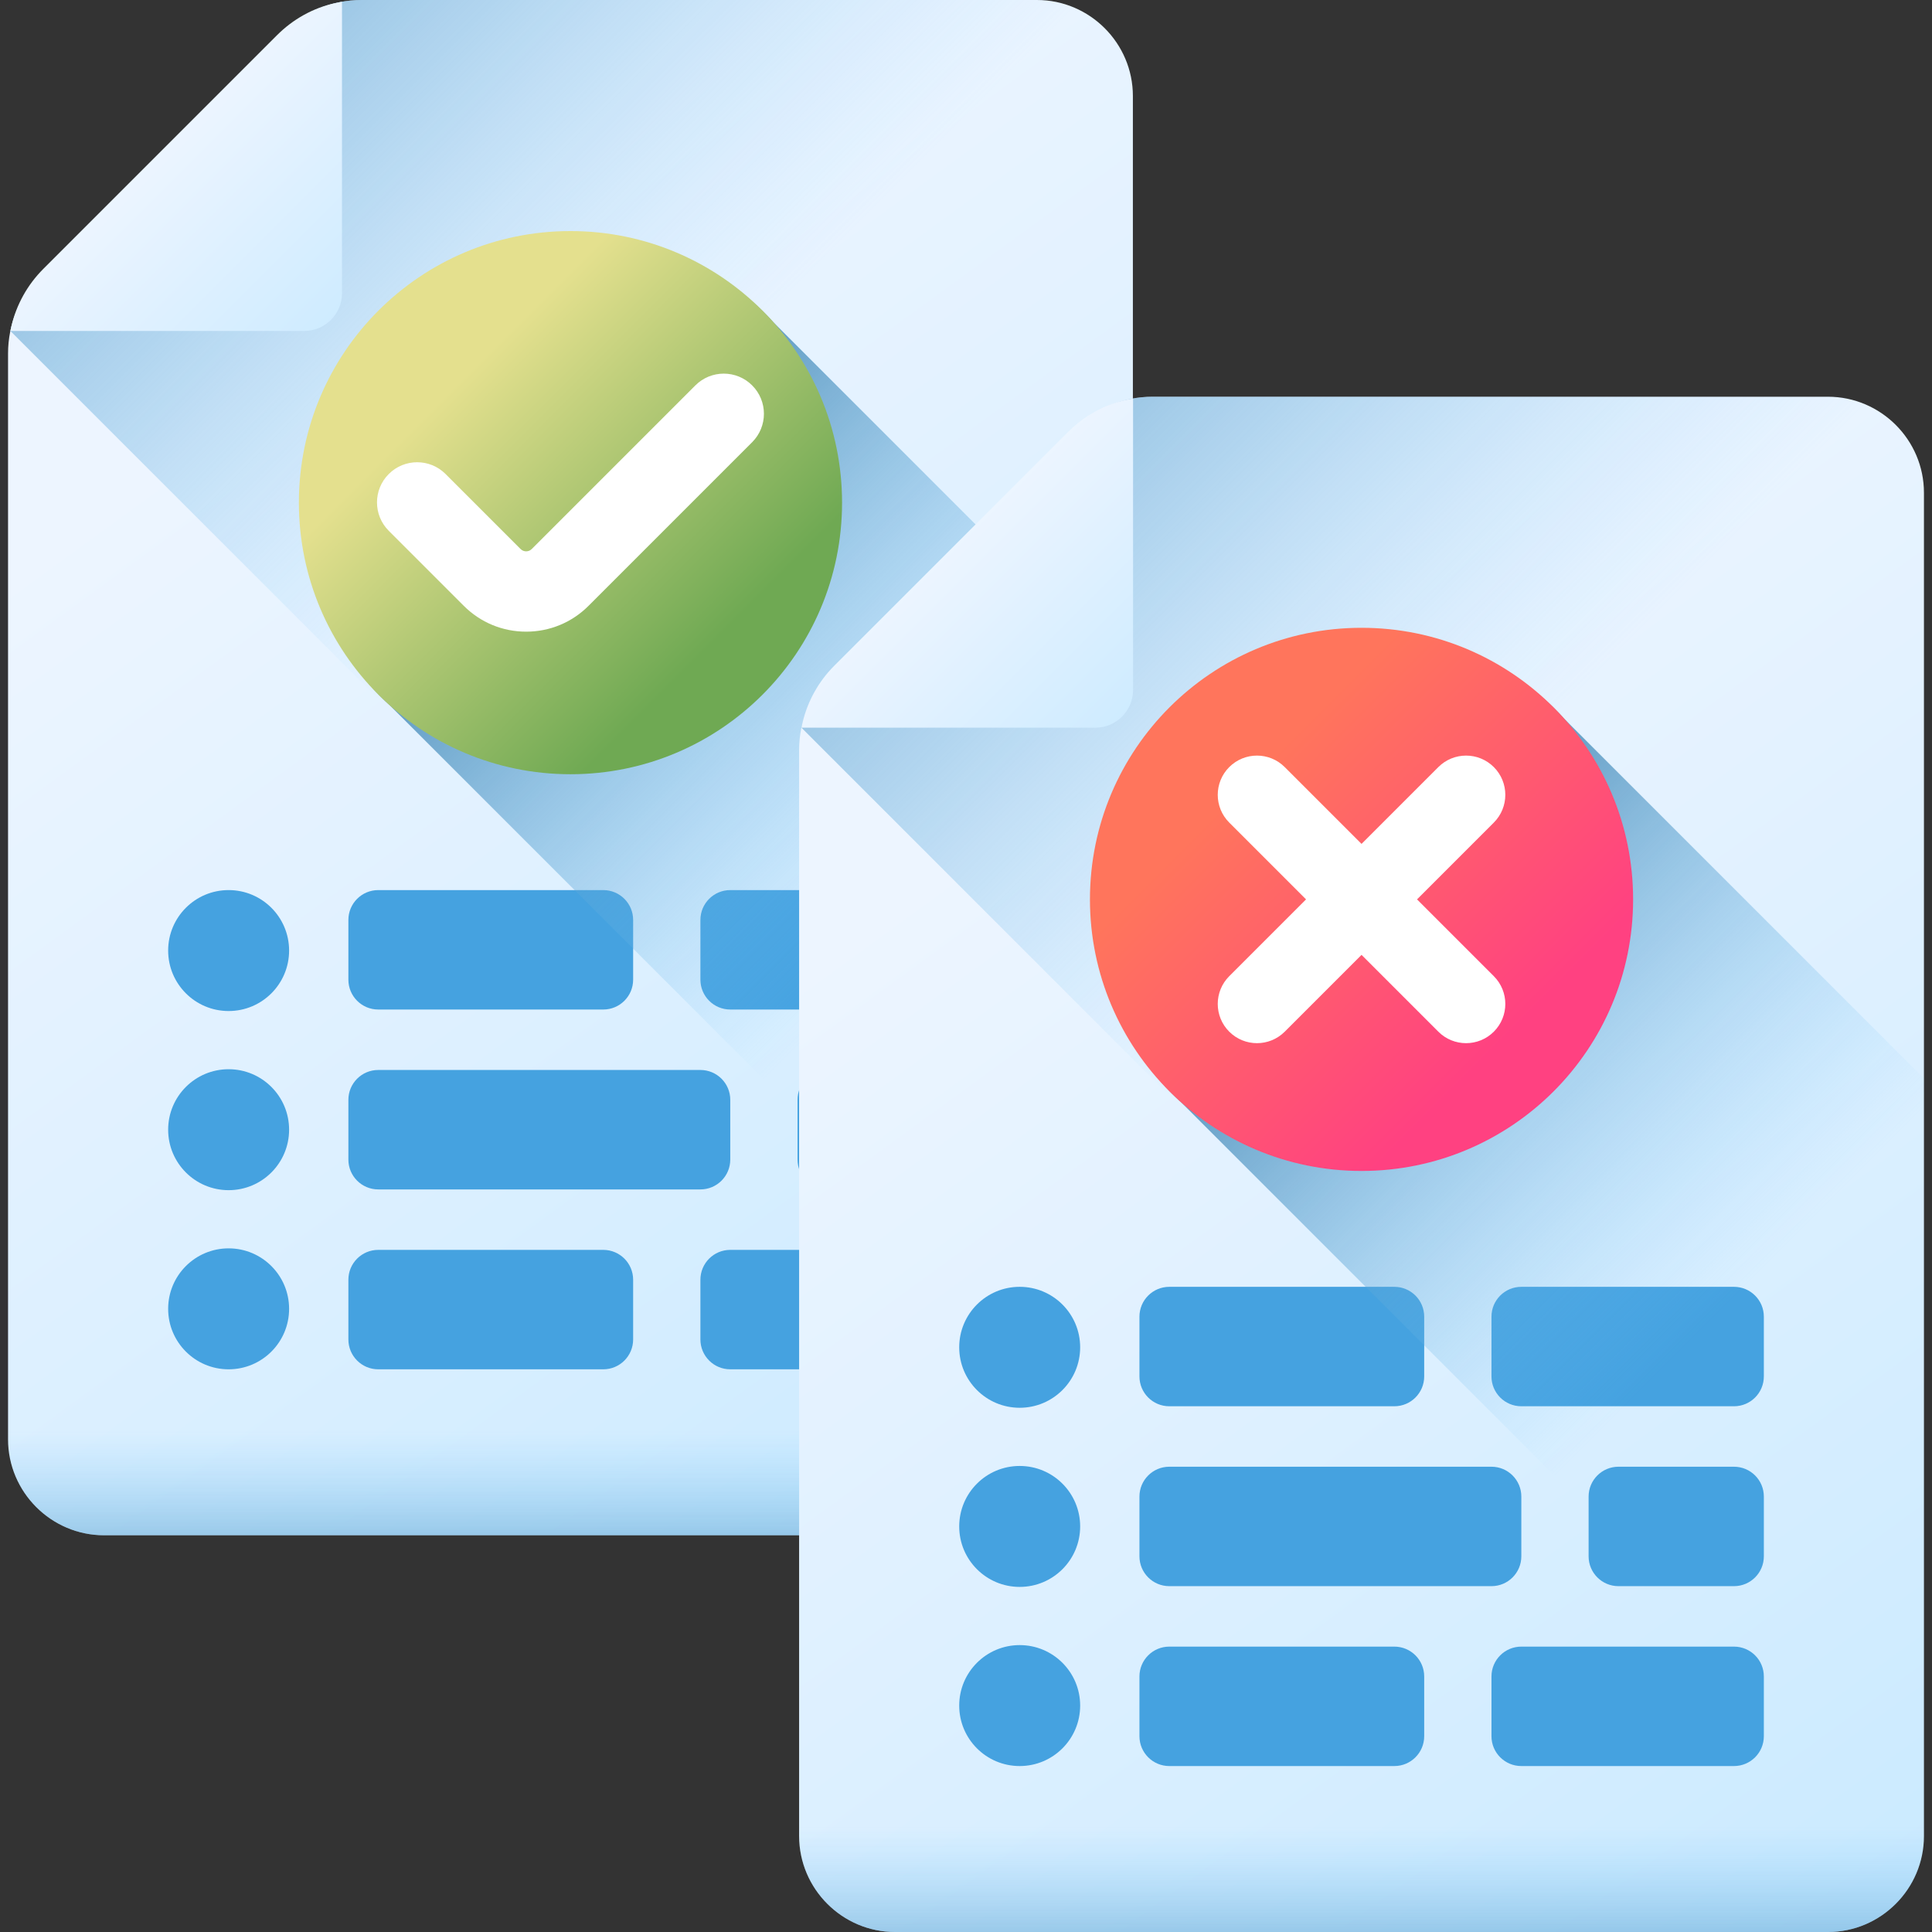
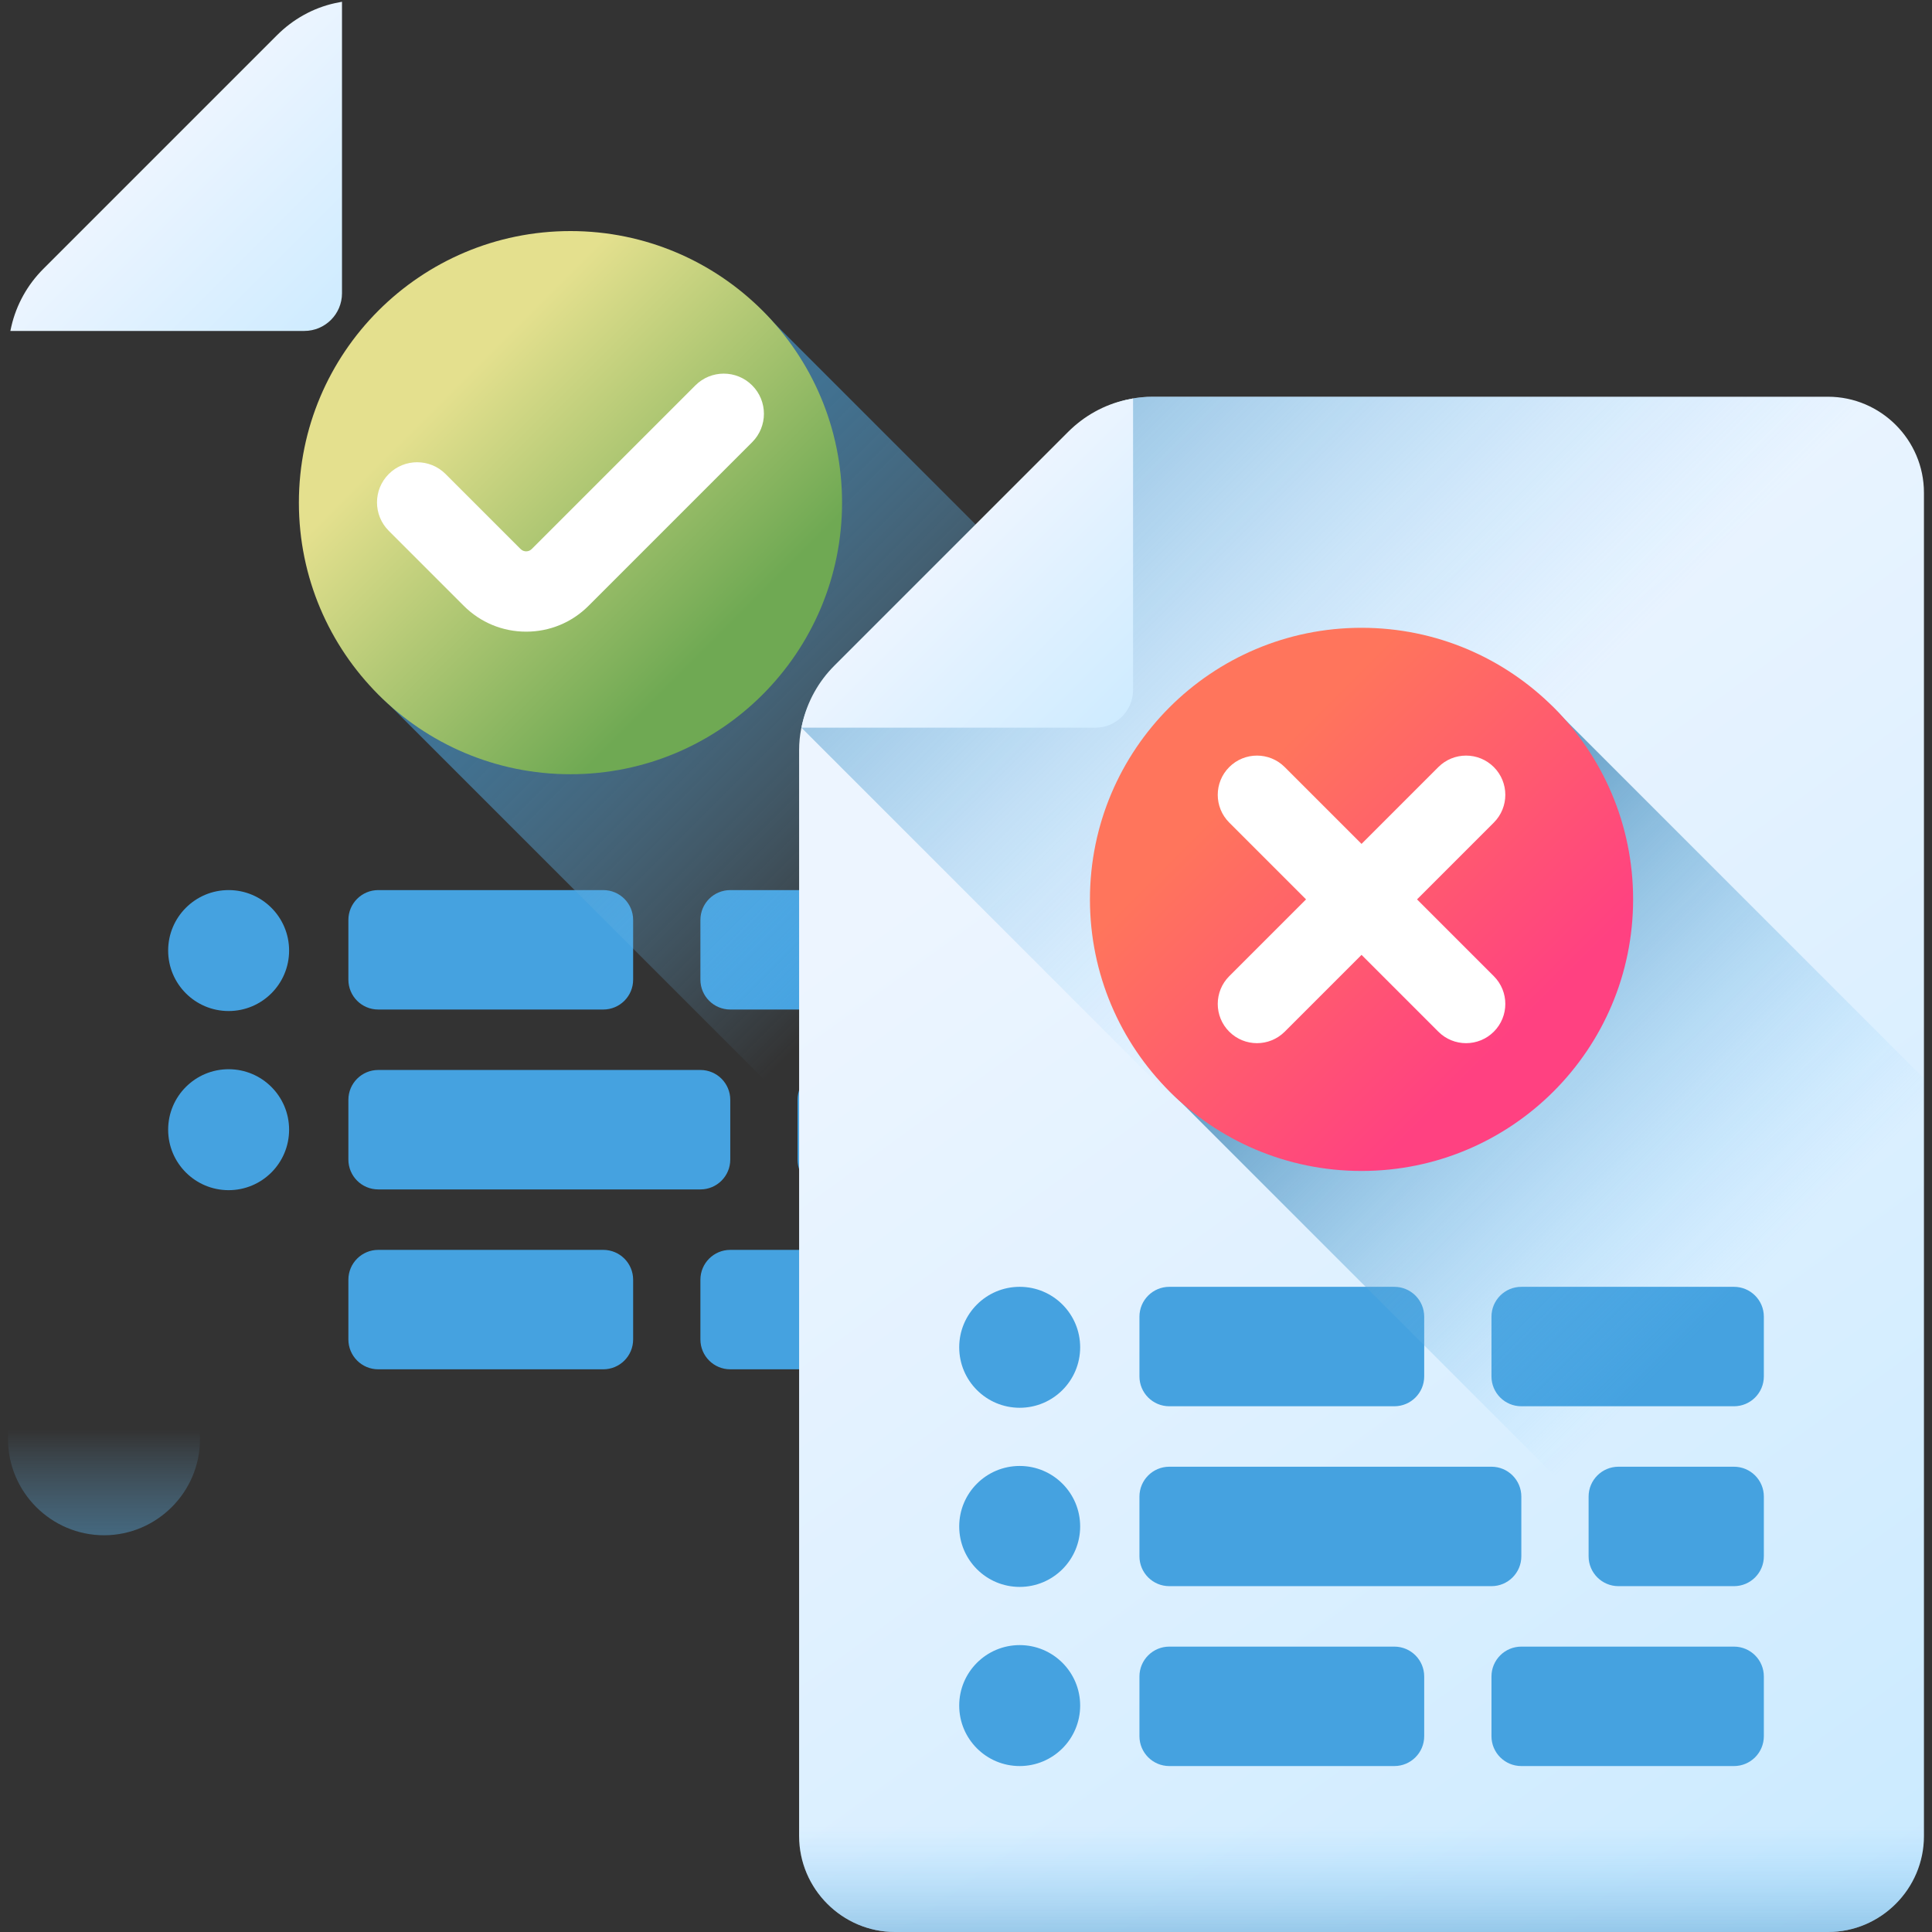
<svg xmlns="http://www.w3.org/2000/svg" xmlns:xlink="http://www.w3.org/1999/xlink" id="Capa_1" enable-background="new 0 0 510 510" height="512" viewBox="0 0 510 510" width="512">
  <rect x="0" y="0" width="510" height="510" fill="#333333" stroke="none" />
  <linearGradient id="lg1">
    <stop offset="0" stop-color="#edf5ff" />
    <stop offset="1" stop-color="#c7e9ff" />
  </linearGradient>
  <linearGradient id="SVGID_1_" gradientUnits="userSpaceOnUse" x1="74.807" x2="314.791" xlink:href="#lg1" y1="98.749" y2="427.734" />
  <linearGradient id="lg2">
    <stop offset="0" stop-color="#7acbff" stop-opacity="0" />
    <stop offset="1" stop-color="#2f73a0" />
  </linearGradient>
  <linearGradient id="SVGID_2_" gradientUnits="userSpaceOnUse" x1="192.927" x2="2.465" xlink:href="#lg2" y1="93.155" y2="-97.308" />
  <linearGradient id="SVGID_3_" gradientUnits="userSpaceOnUse" x1="252.426" x2="126.756" xlink:href="#lg2" y1="234.523" y2="108.852" />
  <linearGradient id="SVGID_4_" gradientUnits="userSpaceOnUse" x1="40.729" x2="98.908" xlink:href="#lg1" y1="38.133" y2="96.312" />
  <linearGradient id="SVGID_5_" gradientUnits="userSpaceOnUse" x1="150.59" x2="150.59" xlink:href="#lg2" y1="377.5" y2="436.01" />
  <linearGradient id="SVGID_6_" gradientUnits="userSpaceOnUse" x1="119.853" x2="188.031" y1="101.949" y2="170.127">
    <stop offset="0" stop-color="#e4e08e" />
    <stop offset="1" stop-color="#6fa953" />
  </linearGradient>
  <linearGradient id="SVGID_7_" gradientUnits="userSpaceOnUse" x1="283.628" x2="523.612" xlink:href="#lg1" y1="203.477" y2="532.462" />
  <linearGradient id="SVGID_8_" gradientUnits="userSpaceOnUse" x1="401.748" x2="211.286" xlink:href="#lg2" y1="197.883" y2="7.421" />
  <linearGradient id="SVGID_9_" gradientUnits="userSpaceOnUse" x1="461.247" x2="335.577" xlink:href="#lg2" y1="339.251" y2="213.581" />
  <linearGradient id="SVGID_10_" gradientUnits="userSpaceOnUse" x1="249.55" x2="307.729" xlink:href="#lg1" y1="142.862" y2="201.04" />
  <linearGradient id="SVGID_11_" gradientUnits="userSpaceOnUse" x1="359.411" x2="359.411" xlink:href="#lg2" y1="482.228" y2="540.739" />
  <linearGradient id="SVGID_12_" gradientUnits="userSpaceOnUse" x1="328.674" x2="396.852" y1="206.678" y2="274.856">
    <stop offset="0" stop-color="#ff755c" />
    <stop offset="1" stop-color="#ff4181" />
  </linearGradient>
  <g>
    <g>
-       <path d="m273.721 0h-178.308c-7.777 0-15.236 3.089-20.735 8.589l-63.964 63.964c-5.499 5.499-8.589 12.958-8.589 20.735v286.65c0 13.933 11.4 25.333 25.333 25.333h246.27c13.929 0 25.325-11.396 25.325-25.325v-354.613c.001-13.933-11.399-25.333-25.332-25.333z" fill="url(#SVGID_1_)" />
      <g>
        <g>
          <g fill="#45a2e0">
            <g>
              <path d="m159.251 266.489h-59.405c-4.353 0-7.882-3.529-7.882-7.882v-15.764c0-4.353 3.529-7.882 7.882-7.882h59.405c4.353 0 7.882 3.529 7.882 7.882v15.764c0 4.353-3.529 7.882-7.882 7.882z" />
              <path d="m248.909 266.489h-56.137c-4.353 0-7.882-3.529-7.882-7.882v-15.764c0-4.353 3.529-7.882 7.882-7.882h56.137c4.353 0 7.882 3.529 7.882 7.882v15.764c.001 4.353-3.528 7.882-7.882 7.882z" />
            </g>
            <g>
              <path d="m218.412 313.977h30.498c4.353 0 7.882-3.529 7.882-7.882v-15.765c0-4.353-3.529-7.882-7.882-7.882h-30.498c-4.353 0-7.882 3.529-7.882 7.882v15.764c0 4.354 3.529 7.883 7.882 7.883z" />
              <path d="m99.846 313.977h85.045c4.353 0 7.882-3.529 7.882-7.882v-15.765c0-4.353-3.529-7.882-7.882-7.882h-85.045c-4.353 0-7.882 3.529-7.882 7.882v15.764c-.001 4.354 3.528 7.883 7.882 7.883z" />
            </g>
            <g>
              <path d="m159.251 361.464h-59.405c-4.353 0-7.882-3.529-7.882-7.882v-15.764c0-4.353 3.529-7.882 7.882-7.882h59.405c4.353 0 7.882 3.529 7.882 7.882v15.764c0 4.353-3.529 7.882-7.882 7.882z" />
              <path d="m248.909 361.464h-56.137c-4.353 0-7.882-3.529-7.882-7.882v-15.764c0-4.353 3.529-7.882 7.882-7.882h56.137c4.353 0 7.882 3.529 7.882 7.882v15.764c.001 4.353-3.528 7.882-7.882 7.882z" />
            </g>
          </g>
        </g>
        <g fill="#45a2e0">
          <circle cx="60.352" cy="250.924" r="15.964" />
          <circle cx="60.352" cy="298.212" r="15.964" />
-           <circle cx="60.352" cy="345.5" r="15.964" />
        </g>
      </g>
-       <path d="m299.054 379.946v-354.613c0-13.933-11.4-25.333-25.333-25.333h-178.308c-7.777 0-15.236 3.09-20.735 8.589l-63.964 63.964c-4.08 4.08-6.83 9.24-7.979 14.807l296.072 296.072c.158-1.141.247-2.304.247-3.486z" fill="url(#SVGID_2_)" />
      <path d="m204.187 85.096c-13.132-14.779-32.272-20.552-53.598-20.552-39.594 0-68.142 28.549-68.142 68.142 0 21.326 5.773 40.465 20.552 53.598l195.939 195.939c.068-.751.116-1.508.116-2.277v-199.984z" fill="url(#SVGID_3_)" />
      <path d="m2.994 86.174c-.094.407-.18.804-.259 1.186h77.595c5.494 0 9.949-4.454 9.949-9.949v-76.949c-.606.108-1.244.235-1.901.38-5.784 1.279-11.058 4.253-15.247 8.442l-61.709 61.709c-4.172 4.172-7.102 9.432-8.428 15.181z" fill="url(#SVGID_4_)" />
-       <path d="m2.125 355.368v24.57c0 13.933 11.4 25.333 25.333 25.333h246.27c13.929 0 25.326-11.396 25.326-25.325v-24.578z" fill="url(#SVGID_5_)" />
+       <path d="m2.125 355.368v24.57c0 13.933 11.4 25.333 25.333 25.333c13.929 0 25.326-11.396 25.326-25.325v-24.578z" fill="url(#SVGID_5_)" />
      <g>
        <circle cx="150.59" cy="132.686" fill="url(#SVGID_6_)" r="71.691" />
        <path d="m138.893 166.743c-6.22 0-12.068-2.422-16.466-6.82l-19.802-19.802c-4.141-4.14-4.141-10.854 0-14.994 4.14-4.141 10.854-4.141 14.994 0l19.802 19.802c.504.504 1.078.61 1.472.61.393 0 .967-.106 1.471-.61l43.195-43.195c4.141-4.141 10.854-4.141 14.994 0 4.14 4.14 4.14 10.854 0 14.994l-43.195 43.195c-4.397 4.398-10.245 6.82-16.465 6.82z" fill="#fff" />
      </g>
    </g>
    <g>
      <path d="m482.542 104.729h-178.308c-7.777 0-15.236 3.089-20.735 8.589l-63.964 63.964c-5.499 5.499-8.589 12.958-8.589 20.735v286.65c0 13.933 11.4 25.333 25.333 25.333h246.27c13.929 0 25.325-11.396 25.325-25.325v-354.613c.001-13.933-11.399-25.333-25.332-25.333z" fill="url(#SVGID_7_)" />
      <g>
        <g>
          <g fill="#45a2e0">
            <g>
              <path d="m368.072 371.218h-59.405c-4.353 0-7.882-3.529-7.882-7.882v-15.764c0-4.353 3.529-7.882 7.882-7.882h59.405c4.353 0 7.882 3.529 7.882 7.882v15.764c0 4.353-3.529 7.882-7.882 7.882z" />
              <path d="m457.73 371.218h-56.137c-4.353 0-7.882-3.529-7.882-7.882v-15.764c0-4.353 3.529-7.882 7.882-7.882h56.137c4.353 0 7.882 3.529 7.882 7.882v15.764c.001 4.353-3.528 7.882-7.882 7.882z" />
            </g>
            <g>
              <path d="m427.233 418.706h30.498c4.353 0 7.882-3.529 7.882-7.882v-15.764c0-4.353-3.529-7.882-7.882-7.882h-30.498c-4.353 0-7.882 3.529-7.882 7.882v15.764c0 4.353 3.529 7.882 7.882 7.882z" />
              <path d="m308.667 418.706h85.045c4.353 0 7.882-3.529 7.882-7.882v-15.764c0-4.353-3.529-7.882-7.882-7.882h-85.045c-4.353 0-7.882 3.529-7.882 7.882v15.764c-.001 4.353 3.528 7.882 7.882 7.882z" />
            </g>
            <g>
              <path d="m368.072 466.193h-59.405c-4.353 0-7.882-3.529-7.882-7.882v-15.764c0-4.353 3.529-7.882 7.882-7.882h59.405c4.353 0 7.882 3.529 7.882 7.882v15.764c0 4.353-3.529 7.882-7.882 7.882z" />
              <path d="m457.73 466.193h-56.137c-4.353 0-7.882-3.529-7.882-7.882v-15.764c0-4.353 3.529-7.882 7.882-7.882h56.137c4.353 0 7.882 3.529 7.882 7.882v15.764c.001 4.353-3.528 7.882-7.882 7.882z" />
            </g>
          </g>
        </g>
        <g fill="#45a2e0">
          <circle cx="269.172" cy="355.653" r="15.964" />
          <circle cx="269.172" cy="402.941" r="15.964" />
          <circle cx="269.172" cy="450.229" r="15.964" />
        </g>
      </g>
      <path d="m507.875 484.675v-354.613c0-13.933-11.4-25.333-25.333-25.333h-178.308c-7.777 0-15.236 3.09-20.735 8.589l-63.964 63.964c-4.08 4.08-6.83 9.24-7.979 14.807l296.071 296.071c.159-1.14.248-2.303.248-3.485z" fill="url(#SVGID_8_)" />
      <path d="m413.008 189.824c-13.132-14.779-32.272-20.552-53.598-20.552-39.594 0-68.142 28.549-68.142 68.142 0 21.326 5.773 40.465 20.552 53.598l195.939 195.939c.068-.751.116-1.508.116-2.277v-199.983z" fill="url(#SVGID_9_)" />
      <path d="m211.815 190.903c-.094.407-.18.804-.259 1.186h77.596c5.495 0 9.949-4.454 9.949-9.949v-76.95c-.606.108-1.244.235-1.901.38-5.785 1.279-11.058 4.253-15.248 8.443l-61.709 61.709c-4.172 4.171-7.102 9.431-8.428 15.181z" fill="url(#SVGID_10_)" />
      <path d="m210.946 460.096v24.57c0 13.933 11.4 25.333 25.333 25.333h246.27c13.929 0 25.326-11.397 25.326-25.325v-24.578z" fill="url(#SVGID_11_)" />
      <g>
        <circle cx="359.41" cy="237.414" fill="url(#SVGID_12_)" r="71.691" />
      </g>
      <path d="m394.333 202.492c-4.045-4.045-10.602-4.045-14.647 0l-20.275 20.275-20.275-20.275c-4.045-4.045-10.602-4.045-14.647 0-4.045 4.045-4.045 10.602 0 14.647l20.275 20.275-20.275 20.275c-4.045 4.045-4.045 10.602 0 14.647 4.045 4.045 10.602 4.045 14.647 0l20.275-20.275 20.275 20.275c4.045 4.045 10.602 4.045 14.647 0 4.045-4.045 4.045-10.602 0-14.647l-20.275-20.275 20.275-20.275c4.044-4.044 4.044-10.602 0-14.647z" fill="#fff" />
    </g>
  </g>
</svg>